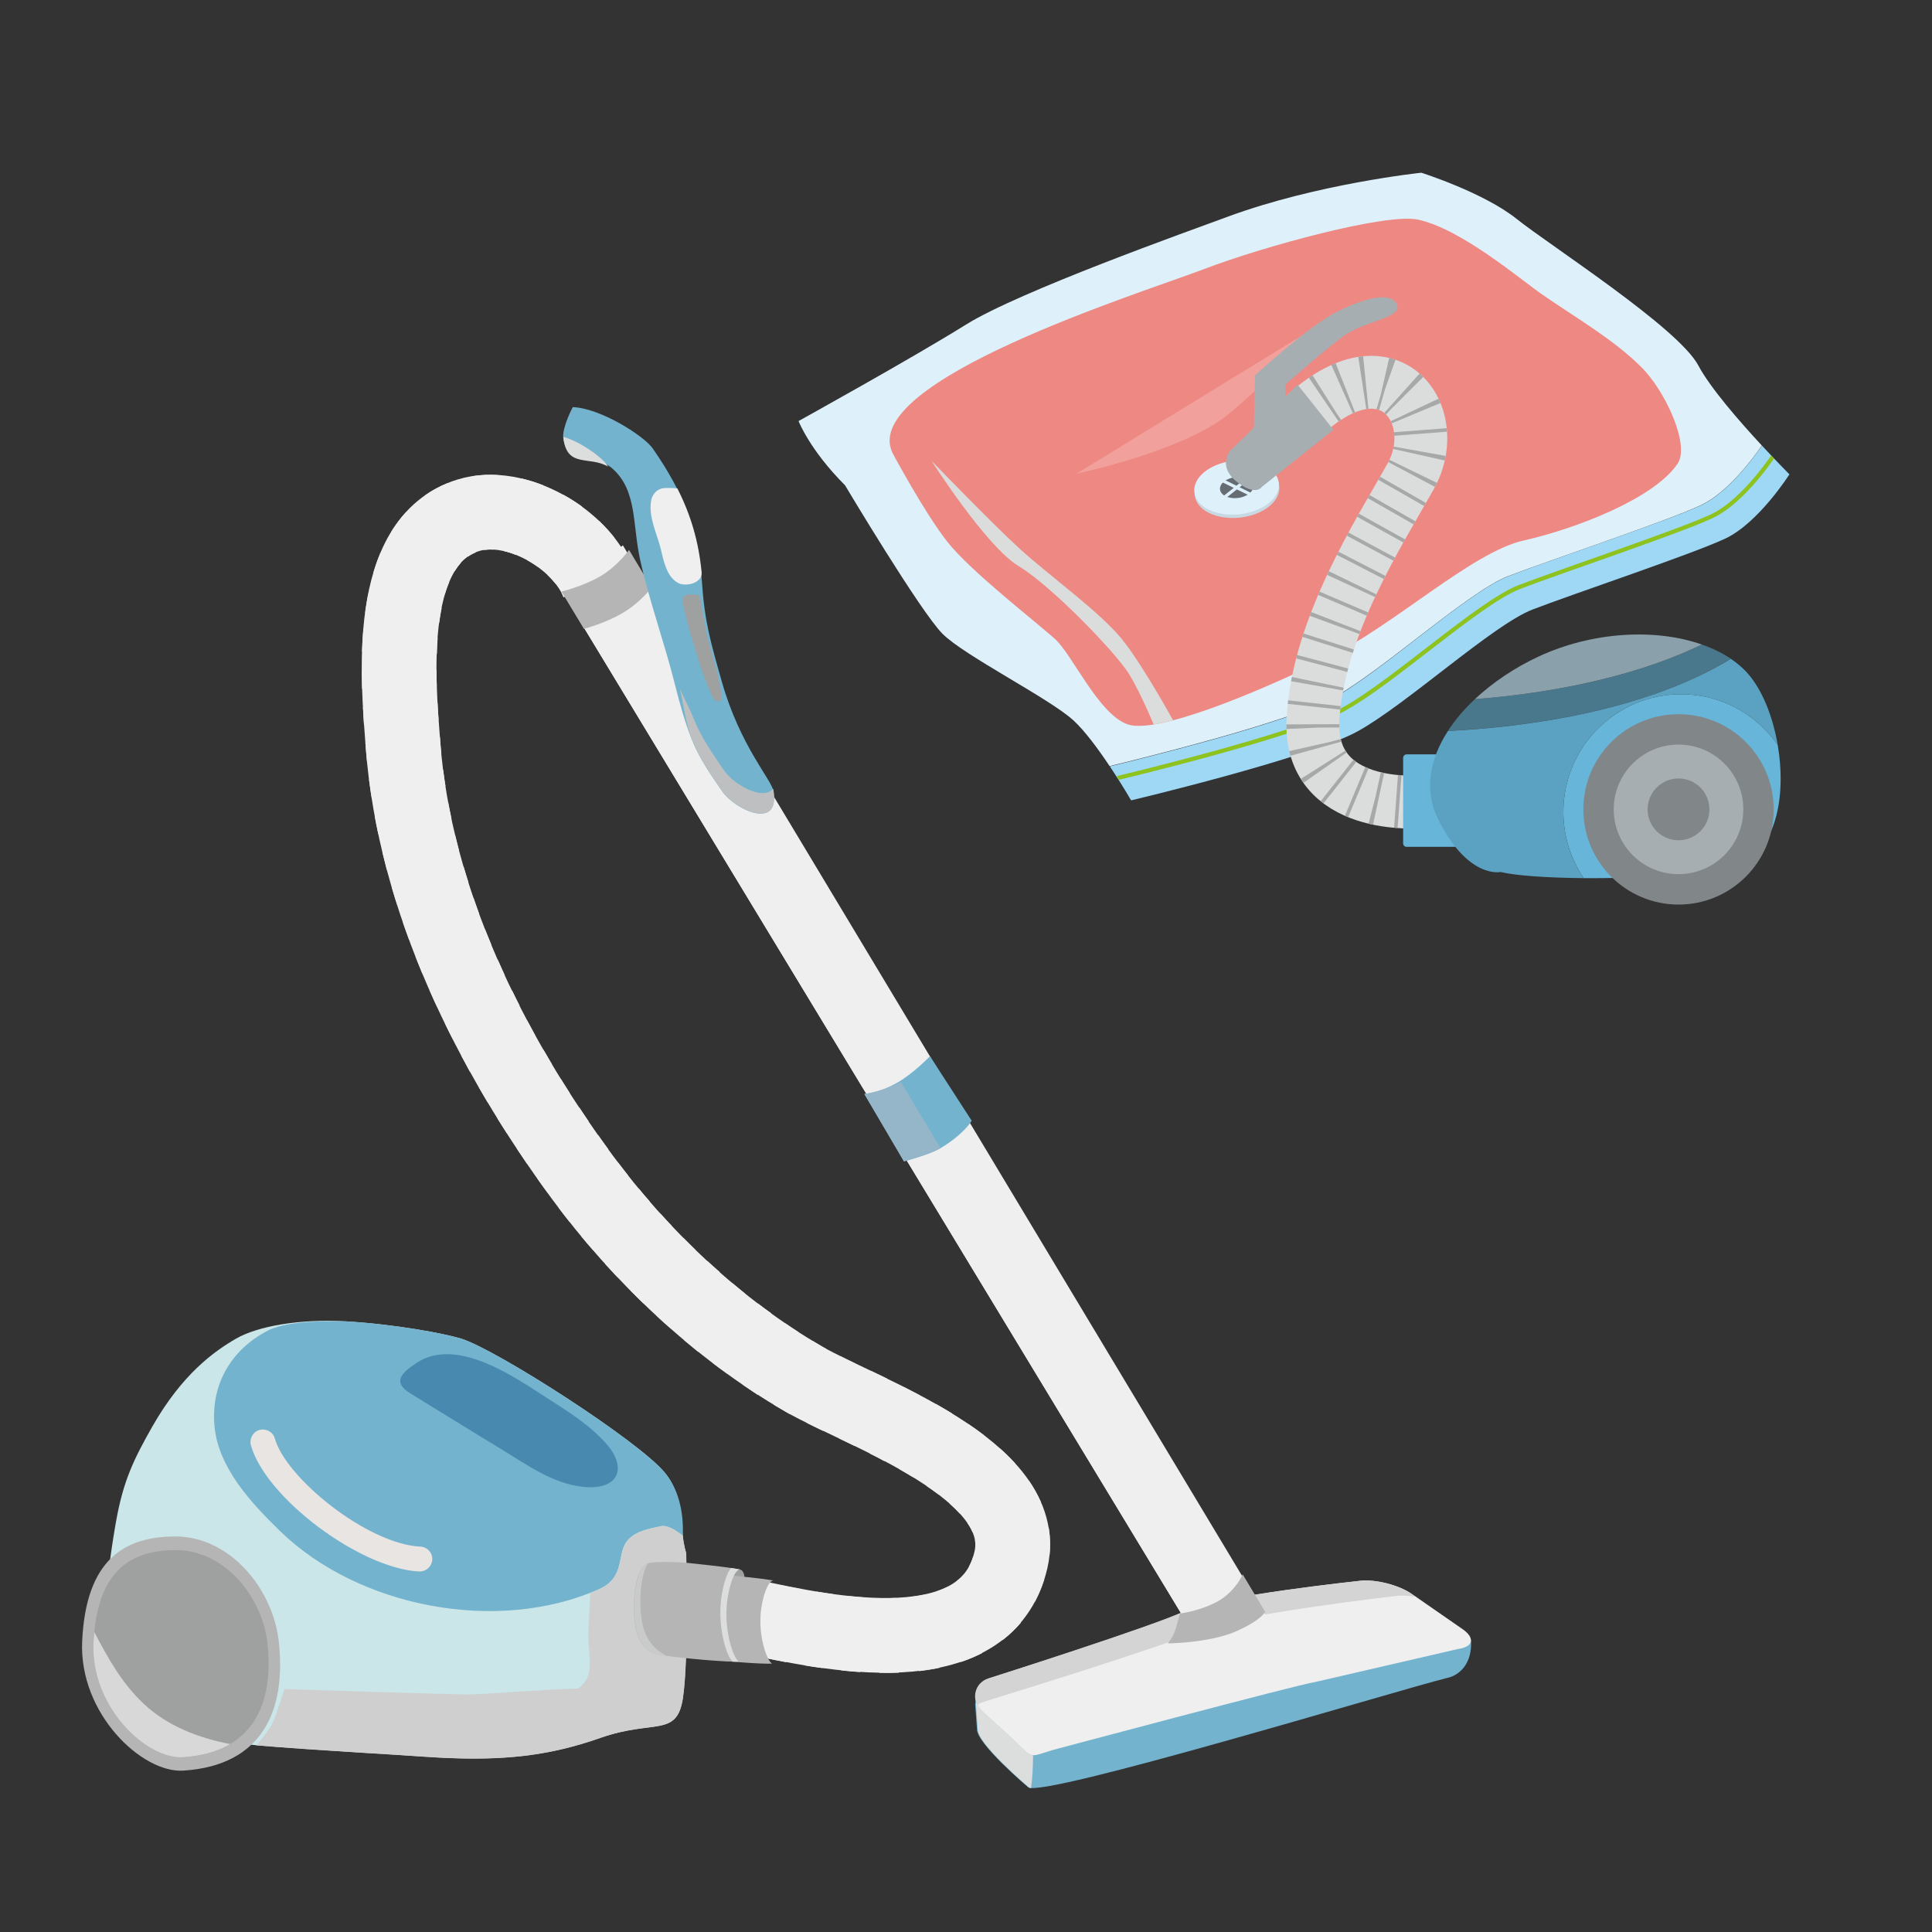
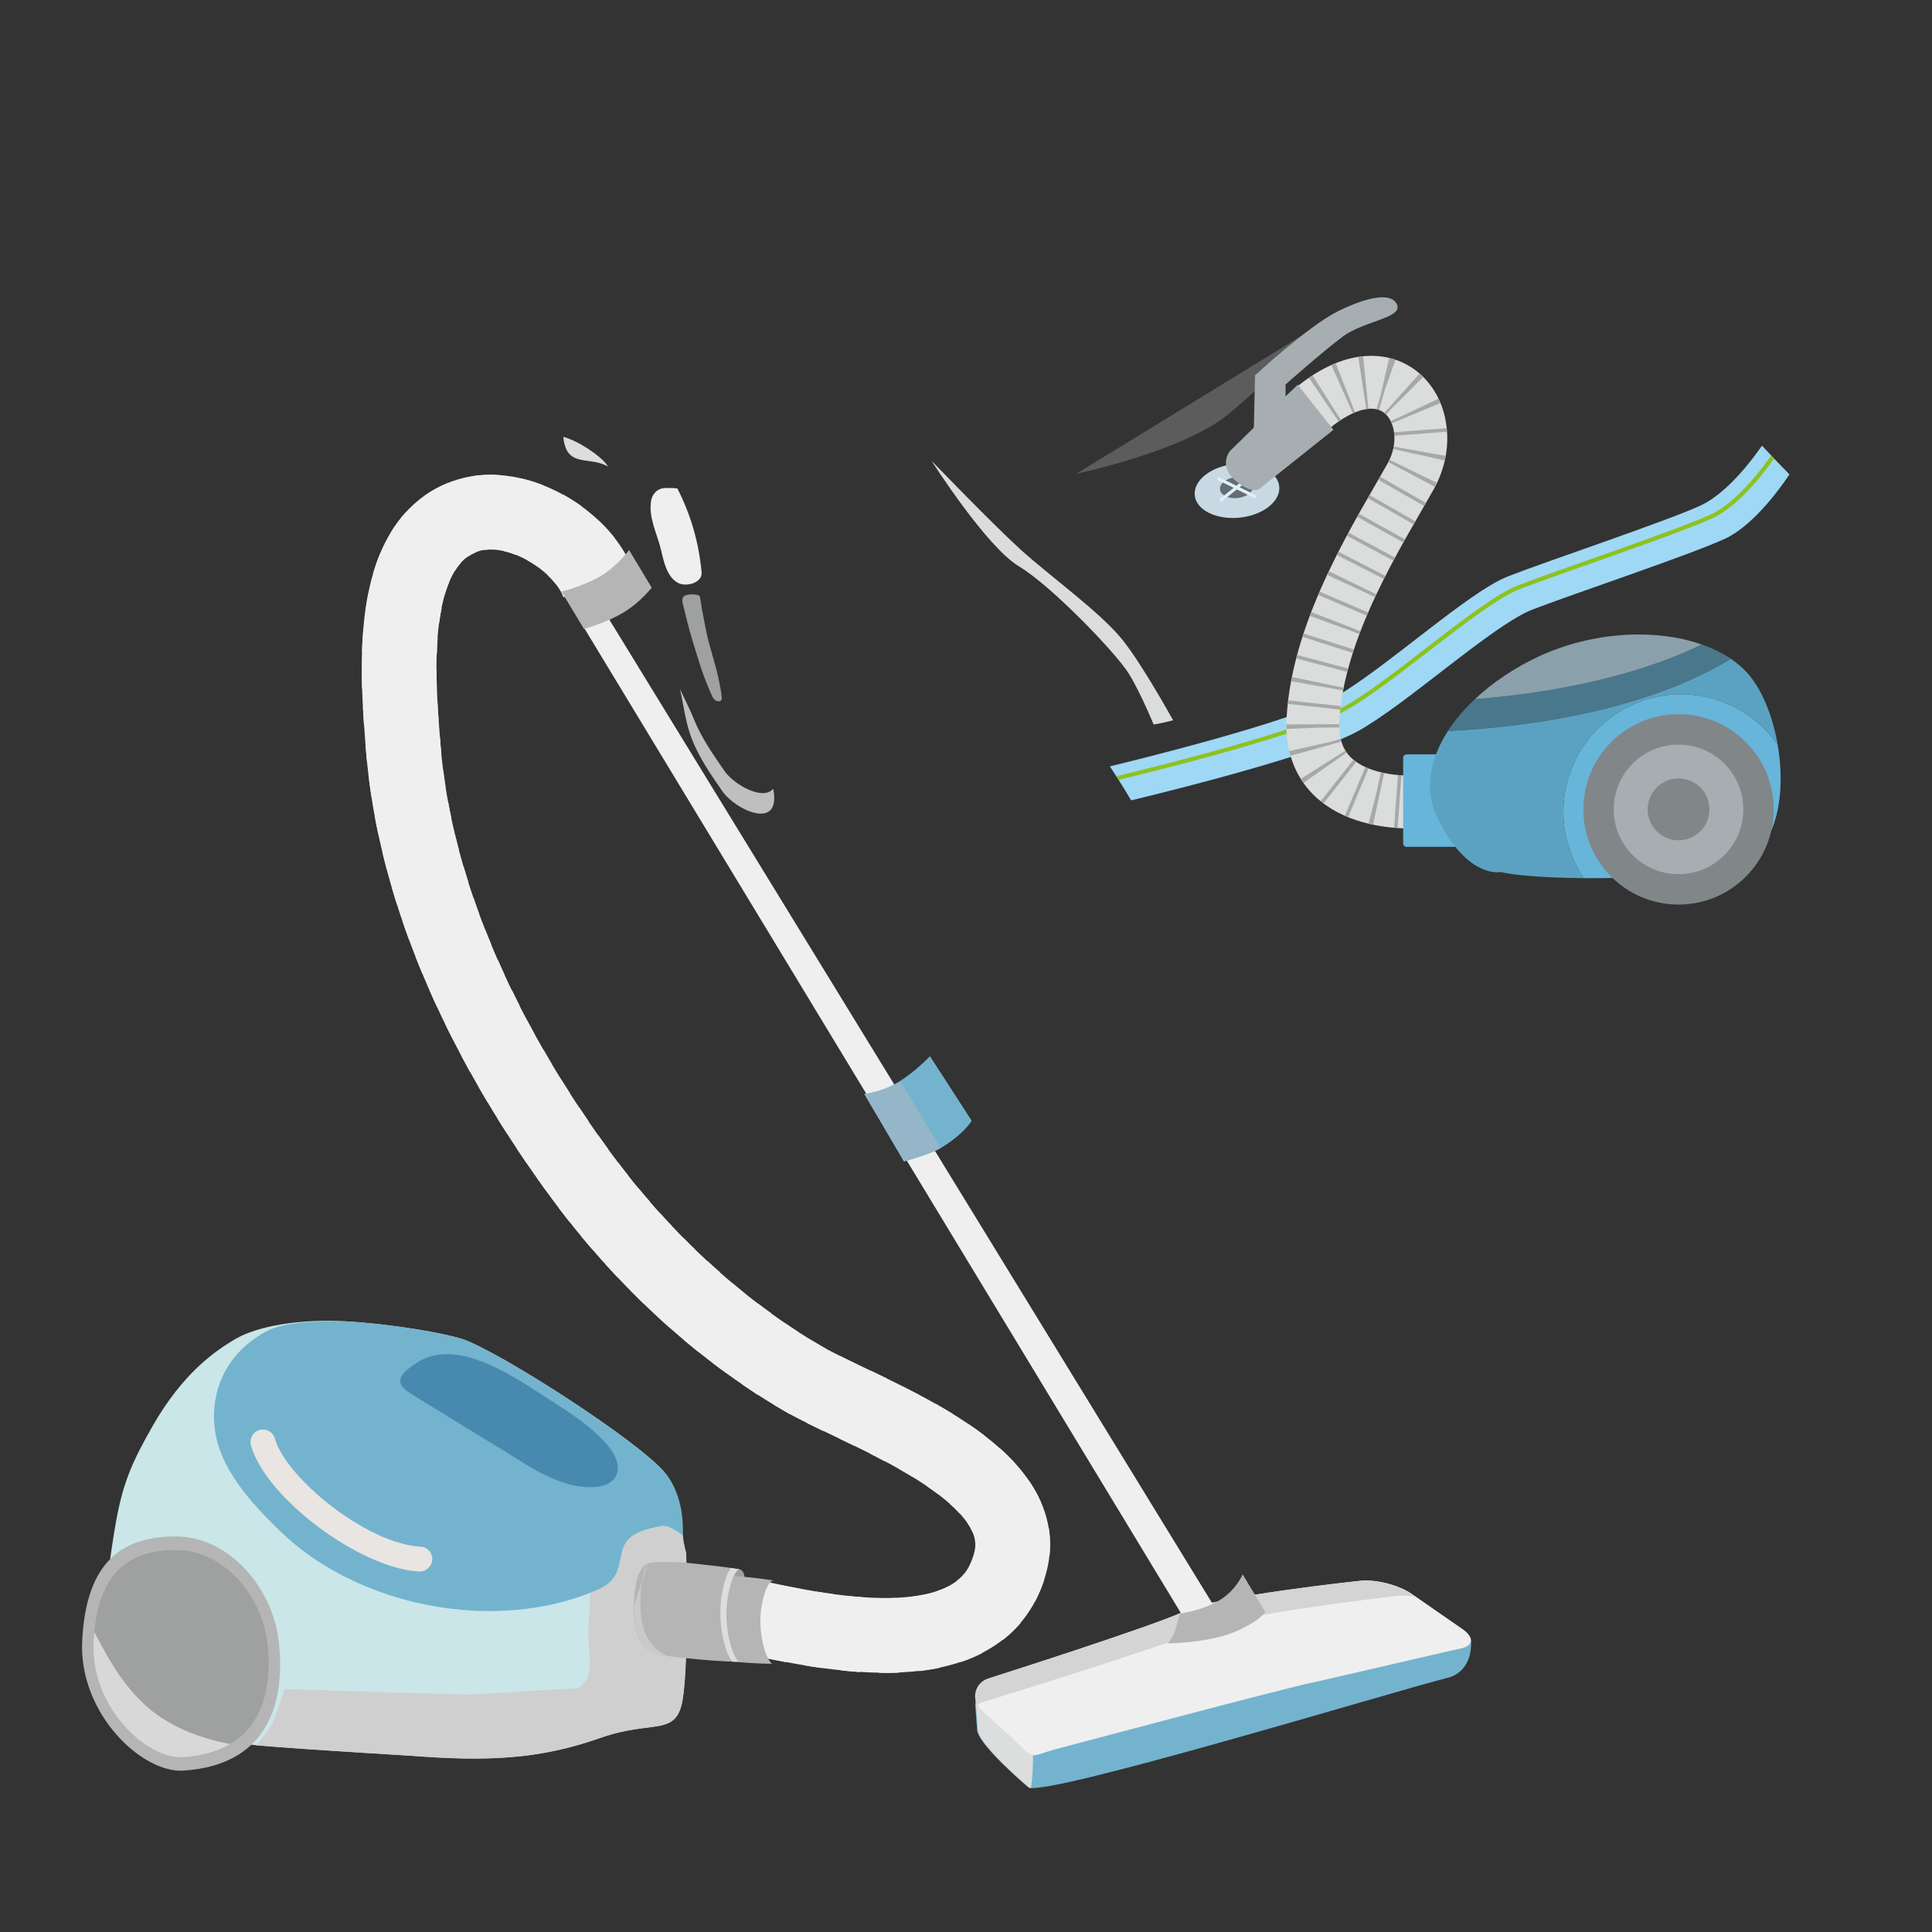
<svg xmlns="http://www.w3.org/2000/svg" xmlns:xlink="http://www.w3.org/1999/xlink" version="1.1" id="レイヤー_1" x="0px" y="0px" viewBox="0 0 150 150" style="enable-background:new 0 0 150 150;" xml:space="preserve">
  <rect x="0" y="0" width="150" height="150" fill="#333333" stroke="none" />
  <style type="text/css">
	.st0{fill:#9ED8F5;}
	.st1{fill:#DEF1FB;}
	.st2{clip-path:url(#SVGID_2_);fill:none;stroke:#8DC21F;stroke-width:0.319;stroke-miterlimit:10;}
	.st3{fill:#EE8883;}
	.st4{clip-path:url(#SVGID_5_);}
	.st5{fill:#DBDCDC;}
	.st6{opacity:0.2;fill:#FFFFFF;enable-background:new    ;}
	.st7{fill:#C8D9E3;}
	.st8{fill:#656D73;}
	.st9{fill:none;stroke:#DEF1FB;stroke-width:0.244;stroke-miterlimit:10;}
	.st10{fill:none;stroke:#DBDCDC;stroke-width:4.105;stroke-miterlimit:10;}
	.st11{fill:none;stroke:#A7A8A8;stroke-width:4.105;stroke-miterlimit:10;stroke-dasharray:0.274,1.368;}
	.st12{fill:#67B5D9;}
	.st13{fill:#818689;}
	.st14{fill:#A7AEB2;}
	.st15{fill:#49788D;}
	.st16{fill:#8AA0AB;}
	.st17{fill:#5BA2C2;}
	.st18{fill:#74B3CE;}
	.st19{fill:#EFEFEF;}
	.st20{fill:#DCDDDD;}
	.st21{fill:#D4D4D4;}
	.st22{fill:#B5B5B6;}
	.st23{fill:none;stroke:#EFEFEF;stroke-width:5.803;stroke-miterlimit:10;}
	.st24{fill:#CAE6E8;}
	.st25{fill:#9FA0A0;}
	.st26{fill:#488AAF;}
	.st27{fill:#CFCFCF;}
	.st28{fill:#C9CACA;}
	.st29{fill:#E8E5E3;}
	.st30{fill:#D8D8D8;}
	.st31{fill:#95B6C8;}
	.st32{fill:#BEBFC0;}
</style>
  <g>
    <path class="st0" d="M136.8,34.6c-0.67,0.97-2.65,3.66-4.75,4.64c-2.58,1.2-11.88,4.3-14.97,5.51c-3.1,1.2-9.81,7.4-13.6,9.47   c-3.5,1.91-15.49,4.84-17.31,5.28c0.94,1.41,1.65,2.64,1.65,2.64s13.77-3.27,17.55-5.34c3.79-2.07,10.5-8.26,13.6-9.47   c3.1-1.2,12.39-4.3,14.97-5.51c2.58-1.2,4.99-4.99,4.99-4.99S138,35.89,136.8,34.6z" />
    <g>
-       <path class="st1" d="M117.07,44.74c3.1-1.2,12.39-4.3,14.97-5.51c2.1-0.98,4.09-3.67,4.75-4.64c-1.73-1.86-4.01-4.48-4.93-6.21    c-1.55-2.93-11.51-9.31-14.09-11.37c-2.58-2.07-7.42-3.6-7.42-3.6s-8.03,0.84-14.99,3.4C92.3,17.94,79.14,22.62,75,25.2    c-4.13,2.58-13,7.49-13,7.49s0.86,2.24,3.61,4.99c0,0,5.85,9.81,7.57,11.53c1.72,1.72,8.26,4.99,10.15,6.71    c0.9,0.82,1.96,2.27,2.82,3.56c1.82-0.44,13.82-3.37,17.31-5.28C107.26,52.14,113.98,45.94,117.07,44.74z" />
-     </g>
+       </g>
    <g>
      <g>
        <defs>
          <path id="SVGID_1_" d="M136.8,34.6c-0.67,0.97-2.65,3.66-4.75,4.64c-2.58,1.2-11.88,4.3-14.97,5.51c-3.1,1.2-9.81,7.4-13.6,9.47      c-3.5,1.91-15.49,4.84-17.31,5.28c0.94,1.41,1.65,2.64,1.65,2.64s13.77-3.27,17.55-5.34c3.79-2.07,10.5-8.26,13.6-9.47      c3.1-1.2,12.39-4.3,14.97-5.51c2.58-1.2,4.99-4.99,4.99-4.99S138,35.89,136.8,34.6z" />
        </defs>
        <clipPath id="SVGID_2_">
          <use xlink:href="#SVGID_1_" style="overflow:visible;" />
        </clipPath>
        <path class="st2" d="M86.78,60.4c0,0,13.77-3.27,17.55-5.34c3.79-2.07,10.5-8.26,13.6-9.47c3.1-1.2,12.39-4.3,14.97-5.51     s4.99-4.99,4.99-4.99" />
      </g>
    </g>
    <g>
      <g>
-         <path id="SVGID_3_" class="st3" d="M69.29,35.16c0,0,2.43,4.56,4.25,6.89s7.09,6.38,8.41,7.6c1.32,1.22,3.34,5.77,5.57,6.58     c2.23,0.81,10.03-2.43,15.39-5.06c5.37-2.63,11.35-8.3,15.4-9.21s10.16-3.27,11.95-5.98c0.95-1.44-0.95-5.62-2.84-7.49     c-2.16-2.15-5.03-3.79-7.69-5.63c-1.69-1.17-6.26-5.08-9.64-5.81c-2.45-0.52-11.93,2.05-16.69,3.87     C88.63,22.74,66.65,29.59,69.29,35.16z" />
-       </g>
+         </g>
      <g>
        <defs>
          <path id="SVGID_4_" d="M69.29,35.16c0,0,2.43,4.56,4.25,6.89s7.09,6.38,8.41,7.6c1.32,1.22,3.34,5.77,5.57,6.58      c2.23,0.81,10.03-2.43,15.39-5.06c5.37-2.63,11.35-8.3,15.4-9.21s10.16-3.27,11.95-5.98c0.95-1.44-0.95-5.62-2.84-7.49      c-2.16-2.15-5.03-3.79-7.69-5.63c-1.69-1.17-6.26-5.08-9.64-5.81c-2.45-0.52-11.93,2.05-16.69,3.87      C88.63,22.74,66.65,29.59,69.29,35.16z" />
        </defs>
        <clipPath id="SVGID_5_">
          <use xlink:href="#SVGID_4_" style="overflow:visible;" />
        </clipPath>
        <g class="st4">
          <path class="st5" d="M72.32,35.77c0,0,4.25,6.68,6.79,8.2c2.53,1.52,7.49,6.68,8.51,8.3s2.23,4.66,2.23,4.66l1.62-0.3      c0,0-2.63-4.86-4.35-6.99s-5.67-4.96-7.9-6.99S72.32,35.77,72.32,35.77z" />
        </g>
      </g>
    </g>
    <path class="st6" d="M83.57,36.78c0,0,8.3-1.72,11.85-4.66c3.54-2.94,7.49-7.19,7.49-7.19" />
    <path class="st7" d="M98.52,39.33c-1.19,0.95-3.27,1.17-4.64,0.5s-1.51-1.99-0.32-2.94c1.19-0.95,3.27-1.17,4.64-0.5   S99.71,38.38,98.52,39.33z" />
-     <path class="st1" d="M98.49,39.07c-1.19,0.95-3.27,1.17-4.64,0.5s-1.51-1.99-0.32-2.94c1.19-0.95,3.27-1.17,4.64-0.5   C99.54,36.81,99.68,38.12,98.49,39.07z" />
    <path class="st8" d="M96.98,38.33c-0.47,0.37-1.28,0.46-1.82,0.2s-0.59-0.78-0.12-1.15c0.47-0.37,1.28-0.46,1.82-0.2   S97.45,37.96,96.98,38.33z" />
    <g>
      <line class="st9" x1="97.3" y1="36.83" x2="94.72" y2="38.88" />
      <line class="st9" x1="97.49" y1="38.58" x2="94.54" y2="37.13" />
    </g>
    <path class="st10" d="M110.3,62.25c0,0-8.75,0.78-8.36-6.41s5.19-14.58,7.58-18.85c2.66-4.75-1.67-10.93-8.37-4.64" />
    <path class="st11" d="M110.3,62.25c0,0-8.75,0.78-8.36-6.41s5.19-14.58,7.58-18.85c2.66-4.75-1.67-10.93-8.37-4.64" />
    <path class="st12" d="M135.38,66.92c2.64-1.32,3.28-5.39,2.64-9.09c-1.65-2.37-4.39-3.93-7.5-3.93c-5.05,0-9.14,4.09-9.14,9.14   c0,1.91,0.59,3.68,1.58,5.14C127.77,68.21,133.55,67.83,135.38,66.92z" />
    <circle class="st13" cx="130.32" cy="62.84" r="7.39" />
    <circle class="st14" cx="130.32" cy="62.84" r="5.03" />
    <circle class="st13" cx="130.32" cy="62.84" r="2.4" />
    <path class="st12" d="M118.58,65.75h-9.37c-0.15,0-0.27-0.12-0.27-0.27v-6.64c0-0.15,0.12-0.27,0.27-0.27h9.37   c0.15,0,0.27,0.12,0.27,0.27v6.64C118.86,65.63,118.73,65.75,118.58,65.75z" />
    <g>
      <path class="st15" d="M132.13,50.04c-5.82,2.83-12.81,3.87-17.62,4.24c-0.82,0.77-1.53,1.6-2.09,2.46    c5.22-0.25,14.93-1.31,21.96-5.6C133.72,50.7,132.96,50.33,132.13,50.04z" />
      <path class="st16" d="M119.44,50.98c-1.84,0.86-3.54,2-4.93,3.3c4.81-0.37,11.8-1.42,17.62-4.24    C128.55,48.78,123.65,49.02,119.44,50.98z" />
      <path class="st17" d="M135.57,52.15c-0.35-0.37-0.75-0.7-1.19-1c-7.03,4.28-16.74,5.35-21.96,5.6c-1.42,2.19-1.89,4.61-0.76,6.87    c2.33,4.66,4.86,4.08,4.86,4.08c1.15,0.29,3.63,0.45,6.44,0.48c-1-1.46-1.58-3.23-1.58-5.14c0-5.05,4.09-9.14,9.14-9.14    c3.11,0,5.85,1.56,7.5,3.93C137.63,55.55,136.76,53.41,135.57,52.15z" />
    </g>
    <path class="st14" d="M103.53,33.37l-2.78-3.5l-5.26,5.15c0,0-0.97,1.18,0.52,2.37s1.96,0.41,1.96,0.41L103.53,33.37z" />
    <path class="st14" d="M97.34,33.68l0.1-4.54c0,0,4.12-3.81,6.39-4.95c2.27-1.13,4.23-1.55,4.64-0.52c0.41,1.03-2.58,1.24-4.23,2.47   c-1.65,1.24-4.43,3.71-4.43,3.71v3.4" />
  </g>
  <g>
    <g>
      <g>
        <path class="st18" d="M114.21,127.36c0.1,1.72-0.81,2.71-1.91,2.93c-3.86,0.96-31.46,9.35-32.48,8.47c0,0-4.03-3.4-3.97-4.53     l-0.14-1.92c0.25-2.01,1.22-1.47,2.35-1.52l12.65-0.54c1.12-0.05,14.5-2.51,14.5-2.51c1.11-0.21,2.93-0.47,4.05-0.57l4.35-0.43" />
        <path class="st19" d="M109.61,123.75c-0.99-0.69-2.77-1.14-3.97-1.02c0,0-11.27,1.2-13.57,2.33c-2.3,1.13-15.32,5.26-15.32,5.26     c-1.14,0.4-1.34,1.79-0.44,2.6l1.68,1.52c2.38,2.16,1.62,2.08,3.71,1.44c0,0,19.18-5.12,20.37-5.28l11.12-2.57     c1.19-0.16,1.36-0.85,0.37-1.54L109.61,123.75z" />
      </g>
      <path class="st20" d="M75.82,131.93c0.05,0.36,0.23,0.72,0.54,1l1.68,1.52c1.41,1.28,1.72,1.77,2.17,1.83    c-0.01,0.86-0.05,1.72-0.16,2.55c-0.08-0.01-0.14-0.03-0.17-0.06c0,0-4.03-3.4-3.97-4.53l-0.14-1.92    C75.77,132.18,75.79,132.05,75.82,131.93z" />
      <path class="st21" d="M108.28,123.92c0,0-12.5,1.45-15.03,2.62c-2.53,1.18-16.91,5.6-16.91,5.6c-0.18,0.06-0.34,0.15-0.48,0.24    c-0.37-0.78-0.07-1.74,0.85-2.06c0,0,13.02-4.13,15.32-5.26c2.3-1.13,13.57-2.33,13.57-2.33c1.2-0.13,2.98,0.33,3.97,1.02    l0.3,0.21C109.3,123.88,108.75,123.86,108.28,123.92z" />
    </g>
    <g>
-       <polygon class="st19" points="98.37,125.57 93.62,128.43 43.59,45.85 48.36,42.34   " />
      <polygon class="st19" points="44.06,46.62 45.87,45.76 95.32,126.44 93.03,127.46   " />
      <path class="st22" d="M96.12,126.59c-1.84,0.87-4.83,1-5.45,1c0,0,0.44-0.52,0.6-1.1c0.2-0.74,0.35-1.22,0.35-1.22    s1.6-0.19,2.97-0.97c1.36-0.78,1.89-2.07,1.89-2.07l1.76,2.93C97.85,125.64,97.26,126.06,96.12,126.59z" />
    </g>
    <g>
      <path class="st23" d="M46.45,45.3c-1.38-3.51-6.42-6.41-10.07-5.3c-6.49,1.99-5.48,12.6-5.1,17.72    c0.9,12.21,6.79,23.99,13.95,33.7c4.41,5.98,10.39,11.74,17.21,15.67c4.49,2.59,17.66,6.99,16.05,14.01    c-1.94,8.42-14.31,5.69-20.22,4.41" />
      <g>
        <path class="st19" d="M43.75,46.36l5.4-2.13c-0.12-0.3-0.26-0.6-0.41-0.9l-5.14,2.69C43.66,46.14,43.71,46.26,43.75,46.36z" />
        <path class="st19" d="M68.27,129.88l0.1-5.8c0.41,0.01,0.81,0,1.18-0.01l0.24,5.8c-0.34,0.01-0.69,0.02-1.06,0.02     C68.58,129.88,68.42,129.88,68.27,129.88z M65.31,129.69l0.6-5.77c0.42,0.04,0.84,0.08,1.24,0.11l-0.37,5.79     C66.31,129.79,65.81,129.75,65.31,129.69z M70.69,123.98c0.38-0.04,0.74-0.1,1.07-0.17l1.19,5.68c-0.51,0.11-1.05,0.19-1.6,0.26     L70.69,123.98z M62.45,129.3l0.94-5.73c0.43,0.07,0.86,0.14,1.26,0.19l-0.79,5.75C63.42,129.46,62.94,129.38,62.45,129.3z      M59.68,128.79l1.16-5.68c0.41,0.08,0.84,0.17,1.28,0.25l-1.07,5.7C60.58,128.97,60.12,128.88,59.68,128.79z M72.75,123.54     c0.31-0.1,0.59-0.22,0.85-0.35l2.65,5.16c-0.51,0.26-1.07,0.5-1.65,0.69L72.75,123.54z M74.29,122.75     c0.2-0.16,0.38-0.33,0.54-0.51l4.43,3.75c-0.42,0.49-0.9,0.95-1.42,1.35L74.29,122.75z M75.24,121.62     c0.12-0.23,0.23-0.48,0.31-0.75l5.53,1.74c-0.19,0.61-0.44,1.2-0.73,1.75L75.24,121.62z M75.72,120.14     c0.01-0.07,0.01-0.14,0.01-0.21c0-0.12-0.01-0.24-0.03-0.36l5.72-0.98c0.08,0.44,0.11,0.89,0.11,1.34c0,0.26-0.01,0.52-0.04,0.78     L75.72,120.14z M75.11,118.25l4.78-3.28c0.37,0.54,0.68,1.1,0.93,1.66l-5.32,2.32C75.41,118.72,75.28,118.49,75.11,118.25z      M73.76,116.77l3.86-4.33c0.43,0.38,0.82,0.77,1.18,1.16l-4.28,3.92C74.29,117.27,74.04,117.02,73.76,116.77z M71.92,115.36     l3.25-4.81c0.43,0.29,0.85,0.59,1.24,0.89l-3.52,4.61C72.58,115.82,72.26,115.59,71.92,115.36z M69.8,114.05l2.86-5.05     c0.44,0.25,0.86,0.5,1.26,0.74l-3.03,4.95C70.54,114.48,70.18,114.27,69.8,114.05z M67.52,112.85l2.61-5.18     c0.45,0.23,0.86,0.44,1.26,0.65l-2.72,5.13C68.31,113.25,67.94,113.05,67.52,112.85z M65.14,111.68l2.5-5.24     c0.4,0.19,0.82,0.39,1.24,0.6l-2.54,5.22C65.94,112.06,65.53,111.87,65.14,111.68z M62.66,110.49l2.58-5.2     c0.37,0.18,0.77,0.38,1.18,0.58l-2.51,5.23C63.47,110.88,63.05,110.68,62.66,110.49z M61,109.61c-0.31-0.18-0.62-0.36-0.93-0.55     l3.01-4.96c0.27,0.16,0.55,0.33,0.82,0.49c0.08,0.05,0.16,0.09,0.25,0.14l-2.8,5.08C61.22,109.74,61.11,109.67,61,109.61z      M57.65,107.5l3.27-4.79c0.35,0.24,0.71,0.48,1.06,0.71l-3.15,4.88C58.45,108.04,58.05,107.77,57.65,107.5z M55.34,105.83     l3.52-4.62c0.34,0.26,0.69,0.52,1.03,0.76l-3.4,4.7C56.1,106.4,55.72,106.12,55.34,105.83z M53.11,104.05l3.74-4.44     c0.33,0.28,0.66,0.55,0.99,0.82l-3.63,4.53C53.84,104.66,53.47,104.35,53.11,104.05z M50.98,102.16l3.94-4.26     c0.31,0.29,0.64,0.58,0.96,0.86l-3.84,4.35C51.68,102.81,51.32,102.49,50.98,102.16z M48.94,100.19l4.12-4.08     c0.3,0.31,0.61,0.61,0.92,0.91l-4.03,4.17C49.61,100.86,49.27,100.53,48.94,100.19z M46.98,98.13l4.3-3.9     c0.29,0.32,0.58,0.64,0.88,0.95l-4.21,3.99C47.63,98.83,47.3,98.48,46.98,98.13z M45.13,95.99l4.47-3.7     c0.27,0.33,0.55,0.66,0.84,0.98l-4.38,3.8C45.74,96.71,45.43,96.35,45.13,95.99z M43.36,93.76l4.63-3.5     c0.26,0.34,0.52,0.68,0.79,1.02l-4.55,3.6C43.94,94.51,43.65,94.13,43.36,93.76z M41.71,91.49l4.74-3.35     c0.25,0.36,0.51,0.72,0.77,1.07l-4.69,3.41C42.25,92.25,41.98,91.87,41.71,91.49z M40.13,89.18l4.84-3.21     c0.24,0.37,0.49,0.73,0.73,1.09l-4.79,3.28C40.65,89.96,40.39,89.57,40.13,89.18z M38.61,86.82l4.93-3.06     c0.23,0.37,0.46,0.74,0.7,1.11L39.36,88C39.11,87.61,38.86,87.22,38.61,86.82z M37.17,84.41l5.03-2.9     c0.22,0.38,0.44,0.75,0.66,1.13l-4.98,2.98C37.64,85.22,37.41,84.82,37.17,84.41z M35.81,81.95l5.12-2.72     c0.2,0.38,0.41,0.77,0.62,1.15l-5.08,2.81C36.26,82.78,36.03,82.37,35.81,81.95z M34.54,79.44l5.22-2.54     c0.19,0.39,0.38,0.78,0.58,1.17l-5.17,2.63C34.95,80.29,34.74,79.87,34.54,79.44z M33.35,76.88l5.31-2.34     c0.17,0.39,0.35,0.79,0.53,1.18l-5.26,2.44C33.73,77.75,33.54,77.31,33.35,76.88z M32.26,74.27l5.4-2.12     c0.16,0.4,0.32,0.8,0.49,1.2l-5.36,2.23C32.61,75.15,32.43,74.71,32.26,74.27z M31.28,71.61l5.49-1.88     c0.14,0.4,0.28,0.81,0.43,1.22l-5.44,2.01C31.6,72.51,31.44,72.06,31.28,71.61z M30.42,68.9l5.57-1.63     c0.12,0.41,0.25,0.82,0.38,1.23l-5.53,1.76C30.69,69.81,30.55,69.35,30.42,68.9z M29.69,66.15l5.64-1.35     c0.1,0.41,0.2,0.83,0.31,1.24l-5.61,1.49C29.92,67.07,29.8,66.61,29.69,66.15z M29.09,63.35l5.71-1.05     c0.08,0.42,0.16,0.84,0.25,1.25l-5.68,1.21C29.27,64.29,29.18,63.81,29.09,63.35z M28.65,60.51l5.76-0.73     c0.05,0.42,0.11,0.84,0.18,1.26l-5.73,0.9C28.78,61.46,28.71,60.98,28.65,60.51z M28.39,57.93l-0.02-0.27l5.79-0.43l0.02,0.28     c0.02,0.34,0.05,0.67,0.09,1.01l-5.78,0.56C28.45,58.7,28.42,58.31,28.39,57.93z M28.18,54.9l5.79-0.32     c0.02,0.45,0.05,0.89,0.08,1.31l-5.79,0.41C28.24,55.85,28.21,55.38,28.18,54.9z M28.09,52.04l5.8-0.02     c0,0.41,0.01,0.83,0.02,1.27l-5.8,0.19C28.1,52.99,28.1,52.51,28.09,52.04z M28.11,50.59c0.02-0.51,0.04-1.01,0.08-1.48     l5.79,0.44c-0.03,0.39-0.05,0.8-0.06,1.23L28.11,50.59z M28.35,47.6c0.07-0.53,0.15-1.04,0.25-1.53l5.69,1.14     c-0.07,0.36-0.14,0.74-0.19,1.14L28.35,47.6z M28.98,44.5c0.16-0.56,0.35-1.09,0.56-1.59l5.34,2.26     c-0.12,0.3-0.24,0.62-0.34,0.97L28.98,44.5z M42.52,44.65l4-4.2c0.44,0.42,0.84,0.86,1.2,1.32l-4.57,3.57     C42.96,45.1,42.75,44.87,42.52,44.65z M30.35,41.33c0.34-0.55,0.72-1.06,1.13-1.52l4.3,3.89c-0.17,0.19-0.33,0.41-0.48,0.65     L30.35,41.33z M40.93,43.49l2.81-5.08c0.5,0.28,0.99,0.59,1.45,0.92l-3.42,4.69C41.51,43.83,41.22,43.65,40.93,43.49z      M32.97,38.48c0.54-0.38,1.13-0.71,1.76-0.96l2.21,5.37c-0.22,0.09-0.42,0.2-0.61,0.33L32.97,38.48z M39.16,42.8l1.33-5.65     c0.56,0.13,1.13,0.31,1.69,0.53l-2.13,5.4C39.75,42.96,39.45,42.86,39.16,42.8z M36.68,36.97c0.63-0.1,1.29-0.13,1.97-0.09     l-0.34,5.79c-0.26-0.01-0.51,0-0.73,0.03L36.68,36.97z" />
        <rect x="55.71" y="125.26" transform="matrix(0.21 -0.978 0.978 0.21 -76.484 156.578)" class="st19" width="5.8" height="0.68" />
      </g>
    </g>
    <path class="st24" d="M9.02,118.07c0.57-3.17,1.39-4.81,2.81-7.32c2.33-4.08,4.79-5.83,6.5-6.82c1.68-0.97,4.96-1.55,8.53-1.34   c3.76,0.22,7.55,0.92,8.94,1.34c2.7,0.83,13.73,7.9,15.81,10.4c1.29,1.55,1.29,3.59,1.4,4.9c0.06,0.75,0.26,1.34,0.26,1.34   s0.21,8.11-0.25,11.23c-0.46,3.12-2.24,1.66-6.4,3.12c-4.16,1.46-7.9,1.87-13.73,1.46c-5.82-0.42-20.38-1.04-23.29-2.5   C6.69,132.42,8.55,120.66,9.02,118.07z" />
    <path class="st18" d="M51.3,118.49c-0.94,0.21-2.29,0.42-2.81,1.46s-0.1,2.6-1.98,3.43c-7.86,3.49-18.65,1.44-24.77-4.51   c-2.23-2.17-4.8-4.92-5.09-8.16c-0.29-3.21,1.29-5.93,4.14-7.4c1.16-0.6,3.4-0.79,6.07-0.72c3.76,0.22,7.55,0.92,8.94,1.34   c2.7,0.83,13.73,7.9,15.81,10.4c1.29,1.55,1.46,3.58,1.4,4.9C52.49,118.81,51.81,118.38,51.3,118.49z" />
    <g>
      <path class="st22" d="M6.38,127.41c-0.27,5.62,4.64,10.27,7.86,10.06c6.18-0.4,8-4.73,7.4-10.06c-0.45-3.99-3.73-8.12-8.03-8.12    C9.64,119.3,6.68,121.09,6.38,127.41z" />
      <path class="st25" d="M7.26,127.53c-0.24,4.97,4.1,9.09,6.95,8.9c5.46-0.35,7.08-4.18,6.55-8.9c-0.4-3.53-3.3-7.18-7.1-7.18    C10.15,120.35,7.53,121.93,7.26,127.53z" />
    </g>
    <path class="st26" d="M32.39,105.78c3.29-2.09,8,1.45,10.62,3.11c1.45,0.92,2.94,1.92,4.08,3.22c1.63,1.86,0.96,3.61-1.81,3.33   c-2.39-0.24-4.48-1.79-6.48-3c-2.32-1.4-4.62-2.84-6.93-4.25c-1.47-0.9-0.66-1.63,0.47-2.37C32.35,105.8,32.37,105.79,32.39,105.78   z" />
    <path class="st27" d="M21.25,133.58c0.42-1.09,0.83-2.44,0.83-2.44s12.93,0.41,14.18,0.42c1.07,0.01,6.83-0.45,8.63-0.46   c0.27-0.21,0.52-0.45,0.67-0.77c0.42-0.9,0.16-2,0.12-2.95c-0.04-0.85,0.07-1.7,0.1-2.55c0.01-0.39,0.03-0.77,0.06-1.16   c0.23-0.09,0.45-0.18,0.68-0.28c1.87-0.83,1.46-2.39,1.98-3.43s1.87-1.25,2.81-1.46c0.5-0.11,1.19,0.32,1.71,0.74   c0.06,0.75,0.26,1.34,0.26,1.34s0.21,8.11-0.25,11.23c-0.46,3.12-2.24,1.66-6.4,3.12c-3.93,1.38-7.49,1.82-12.78,1.52   c-0.31-0.02-0.63-0.04-0.95-0.06c-2.97-0.21-8.2-0.48-13.01-0.88C20.42,134.9,21.03,134.15,21.25,133.58z" />
    <g>
      <g>
        <path class="st25" d="M56.46,123.38c-0.23,0.94-0.13,1.78,0.22,1.88c0.35,0.1,0.81-0.57,1.03-1.51c0.23-0.94,0.13-1.78-0.22-1.88     C57.14,121.77,56.68,122.44,56.46,123.38z" />
        <path class="st22" d="M50.43,121.34c0.56-0.11,2.35-0.08,3.41,0.05c1.17,0.14,2.25,0.22,3.6,0.46l0,0     c-0.49,0.02-0.97,1.69-1.04,2.98c-0.12,2.14,0.6,4.01,0.96,4.17c-0.08,0-0.21,0.01-0.37,0.01c-1.69-0.03-4.9-0.37-5.84-0.54     c-1.46-0.26-1.96-1.76-1.94-3.82C49.22,123.74,49.38,121.55,50.43,121.34z" />
        <path class="st22" d="M52.35,125.25c0.06-0.81,0.01-2.8,1.02-2.99c0.53-0.1,2.24-0.08,3.25,0.04c1.13,0.13,2.18,0.2,3.51,0.42     c-0.5-0.17-1.01,1.46-1.08,2.68c-0.12,1.93,0.56,3.63,0.9,3.76c-0.08,0-0.2,0.01-0.35,0.01c-1.61-0.02-4.67-0.33-5.57-0.48     C52.66,128.47,52.24,126.74,52.35,125.25z" />
        <path class="st20" d="M55.94,124.7c0.06-1.13,0.42-2.55,0.83-2.96c0.22,0.03,0.44,0.07,0.68,0.11l0,0     c-0.49,0.02-0.97,1.69-1.04,2.98c-0.12,2.14,0.6,4.01,0.96,4.17c-0.08,0-0.21,0.01-0.37,0.01c-0.07,0-0.15,0-0.23-0.01     c0.05,0,0.1-0.01,0.13-0.01C56.54,128.84,55.82,126.91,55.94,124.7z" />
      </g>
-       <path class="st28" d="M50.31,121.37c-0.49,0.75-0.59,2.16-0.59,2.84c-0.01,1.8,0.26,3.48,2.07,4.36    c-0.25-0.03-0.46-0.07-0.62-0.09c-1.46-0.26-1.96-1.77-1.94-3.84C49.24,123.78,49.39,121.74,50.31,121.37z" />
+       <path class="st28" d="M50.31,121.37c-0.49,0.75-0.59,2.16-0.59,2.84c-0.01,1.8,0.26,3.48,2.07,4.36    c-0.25-0.03-0.46-0.07-0.62-0.09c-1.46-0.26-1.96-1.77-1.94-3.84z" />
    </g>
    <path class="st18" d="M75.44,87.01L72.2,82c0,0-1.2,1.29-2.56,2.07s-2.53,0.87-2.53,0.87l3.08,5.23c0,0,2-0.52,2.84-1.03   C74.9,88.01,75.44,87.01,75.44,87.01z" />
    <path class="st22" d="M48.28,47.63c-1.1,0.63-2.33,1.02-2.94,1.2l-1.75-2.9c0,0,1.6-0.38,2.97-1.16c1.36-0.78,2.28-2.07,2.28-2.07   l1.76,2.93C50.21,46.09,49.38,47.01,48.28,47.63z" />
    <g>
      <path class="st29" d="M32.59,122.01c0.51,0,0.94-0.4,0.97-0.92c0.03-0.53-0.39-0.99-0.92-1.01c-4.12-0.2-10.44-5.32-11.3-8.39    c-0.14-0.51-0.68-0.81-1.19-0.67s-0.81,0.68-0.67,1.19c1.14,4.08,8.47,9.57,13.07,9.8C32.55,122,32.57,122.01,32.59,122.01z" />
    </g>
    <path class="st30" d="M11.22,132.34c1.81,1.67,4.17,2.59,6.65,3.07c-0.95,0.56-2.16,0.92-3.66,1.02c-2.85,0.18-7.19-3.93-6.95-8.9   c0.01-0.28,0.04-0.56,0.06-0.82C8.38,128.72,9.45,130.7,11.22,132.34z" />
    <path class="st31" d="M67.11,84.94c0,0,1.5-0.21,2.83-0.94l3.08,5.14c-0.87,0.48-2.84,1.03-2.84,1.03L67.11,84.94z" />
    <g>
-       <path class="st18" d="M44.47,31.61c2.14,0.07,5.53,2.23,6.21,3.21c2.43,3.5,3.56,6.46,3.81,10.26c0.21,3.18,0.66,4.7,1.56,7.87    c1.42,4.98,3.85,7.58,3.99,8.45c0.52,3.09-2.97,1.5-3.99,0.01c-0.87-1.26-1.76-2.54-2.33-3.97c-0.55-1.38-0.96-2.87-1.32-4.3    c-0.81-3.24-1.96-6.37-2.69-9.63c-0.62-2.76-0.22-5.4-2.15-7.12c-1.49-1.33-3.48,0.03-3.83-2.38    C43.64,33.16,44.47,31.61,44.47,31.61z" />
      <path class="st19" d="M53.53,45.36c-0.3,0.05-0.62,0.03-0.84-0.08c-0.94-0.46-1.17-1.76-1.39-2.67c-0.3-1.21-0.96-2.44-0.75-3.72    c0.08-0.48,0.41-0.89,0.9-0.98c0.16-0.03,0.67-0.04,1.14,0.01c1.06,2.09,1.65,4.14,1.88,6.48C54.53,44.95,54.04,45.27,53.53,45.36    z" />
    </g>
    <path class="st20" d="M47.11,36.08c0.04,0.05,0.07,0.1,0.1,0.15c-1.43-0.85-3.13,0.11-3.45-2.1c-0.01-0.07-0.01-0.14-0.01-0.21   C44.98,34.27,46.6,35.38,47.11,36.08z" />
    <path class="st32" d="M56.22,59.82c0.79,1.15,3.05,2.36,3.8,1.42c0.02,0.06,0.04,0.11,0.04,0.16c0.52,3.09-2.97,1.5-3.99,0.01   c-0.87-1.26-1.76-2.54-2.33-3.97c-0.51-1.27-0.65-2.63-0.95-3.95c0.44,0.92,0.86,1.78,1.09,2.36   C54.46,57.28,55.35,58.56,56.22,59.82z" />
    <g>
      <g>
        <path class="st25" d="M54.3,46.25c0.06,0.03,0.13,0.65,0.19,0.99c0.11,0.56,0.21,1.12,0.32,1.68c0.27,1.36,0.79,2.72,1.04,4.08     c0.07,0.38,0.15,0.76,0.19,1.14c0.05,0.43-0.5,0.41-0.72-0.03c-0.14-0.26-0.7-1.63-0.88-2.21c-0.42-1.32-0.85-2.65-1.18-4.01     c-0.07-0.28-0.12-0.55-0.2-0.83c-0.07-0.26-0.18-0.65,0.1-0.81C53.42,46.12,54.03,46.11,54.3,46.25z" />
      </g>
    </g>
  </g>
</svg>